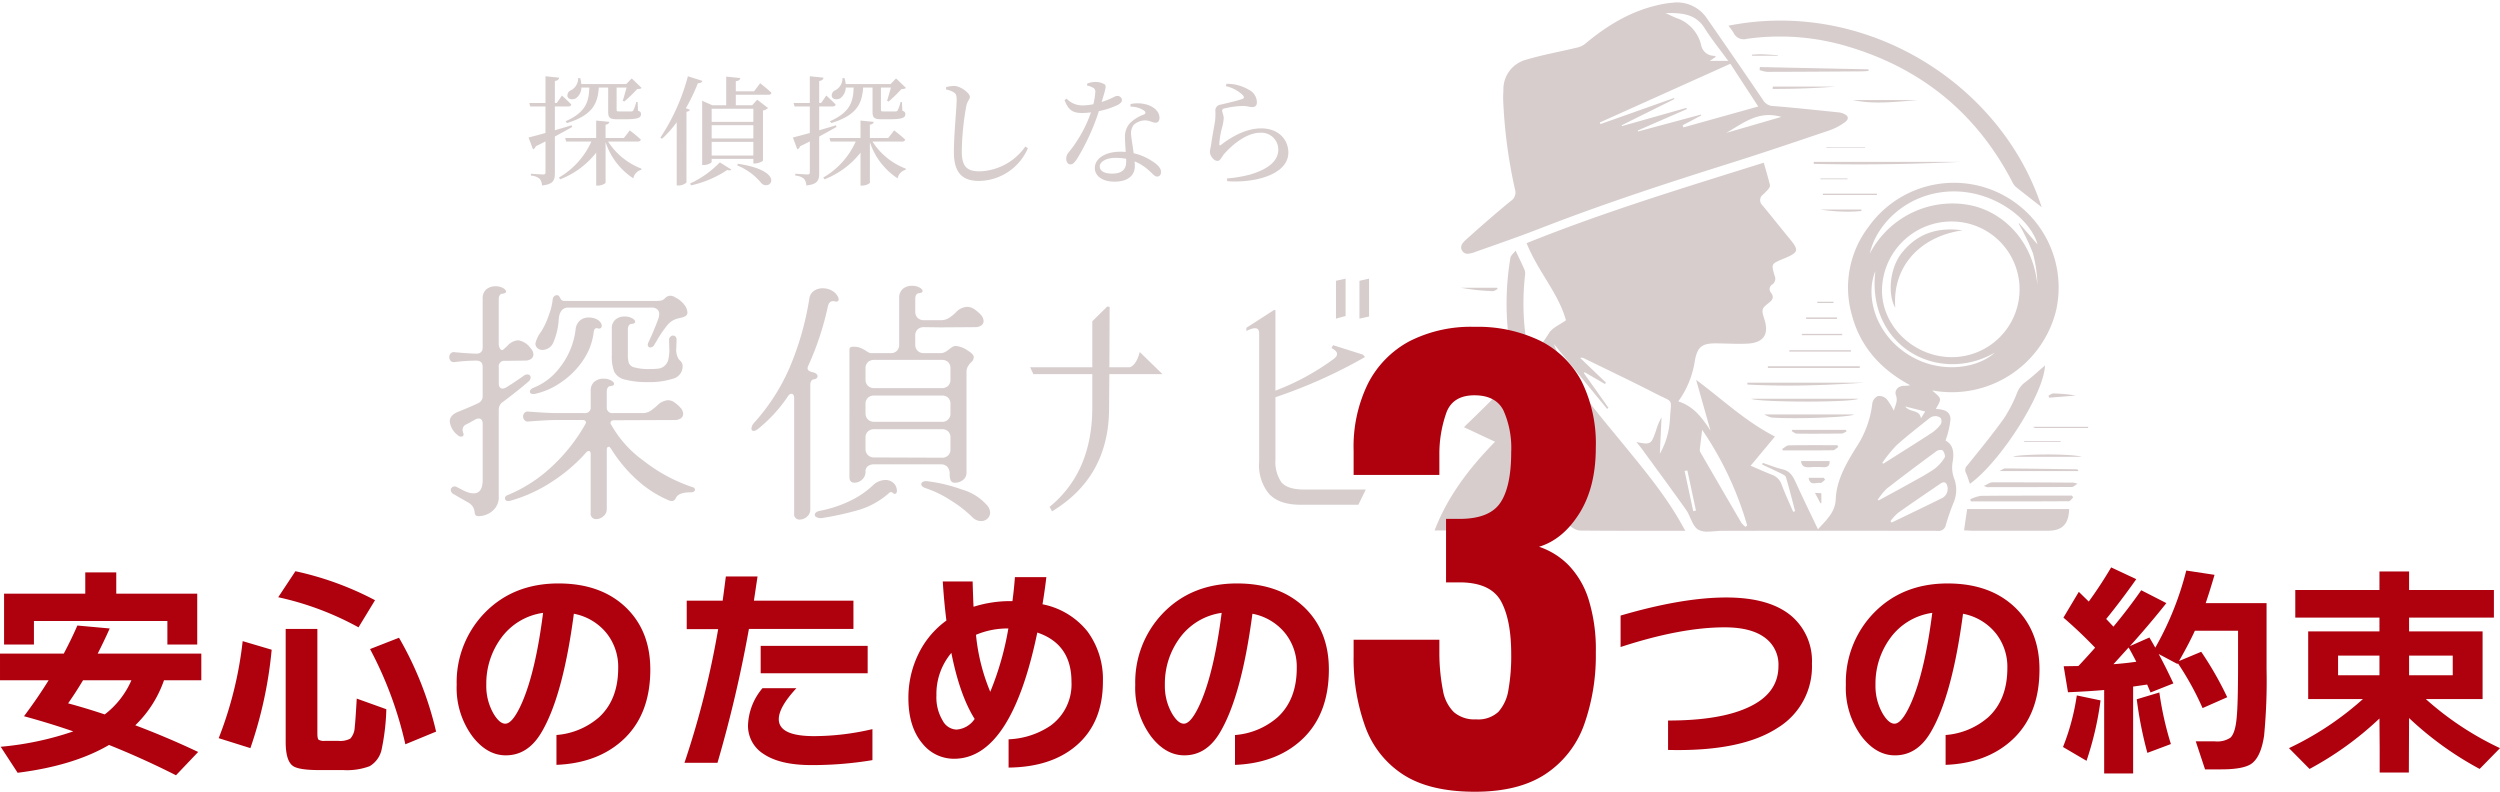
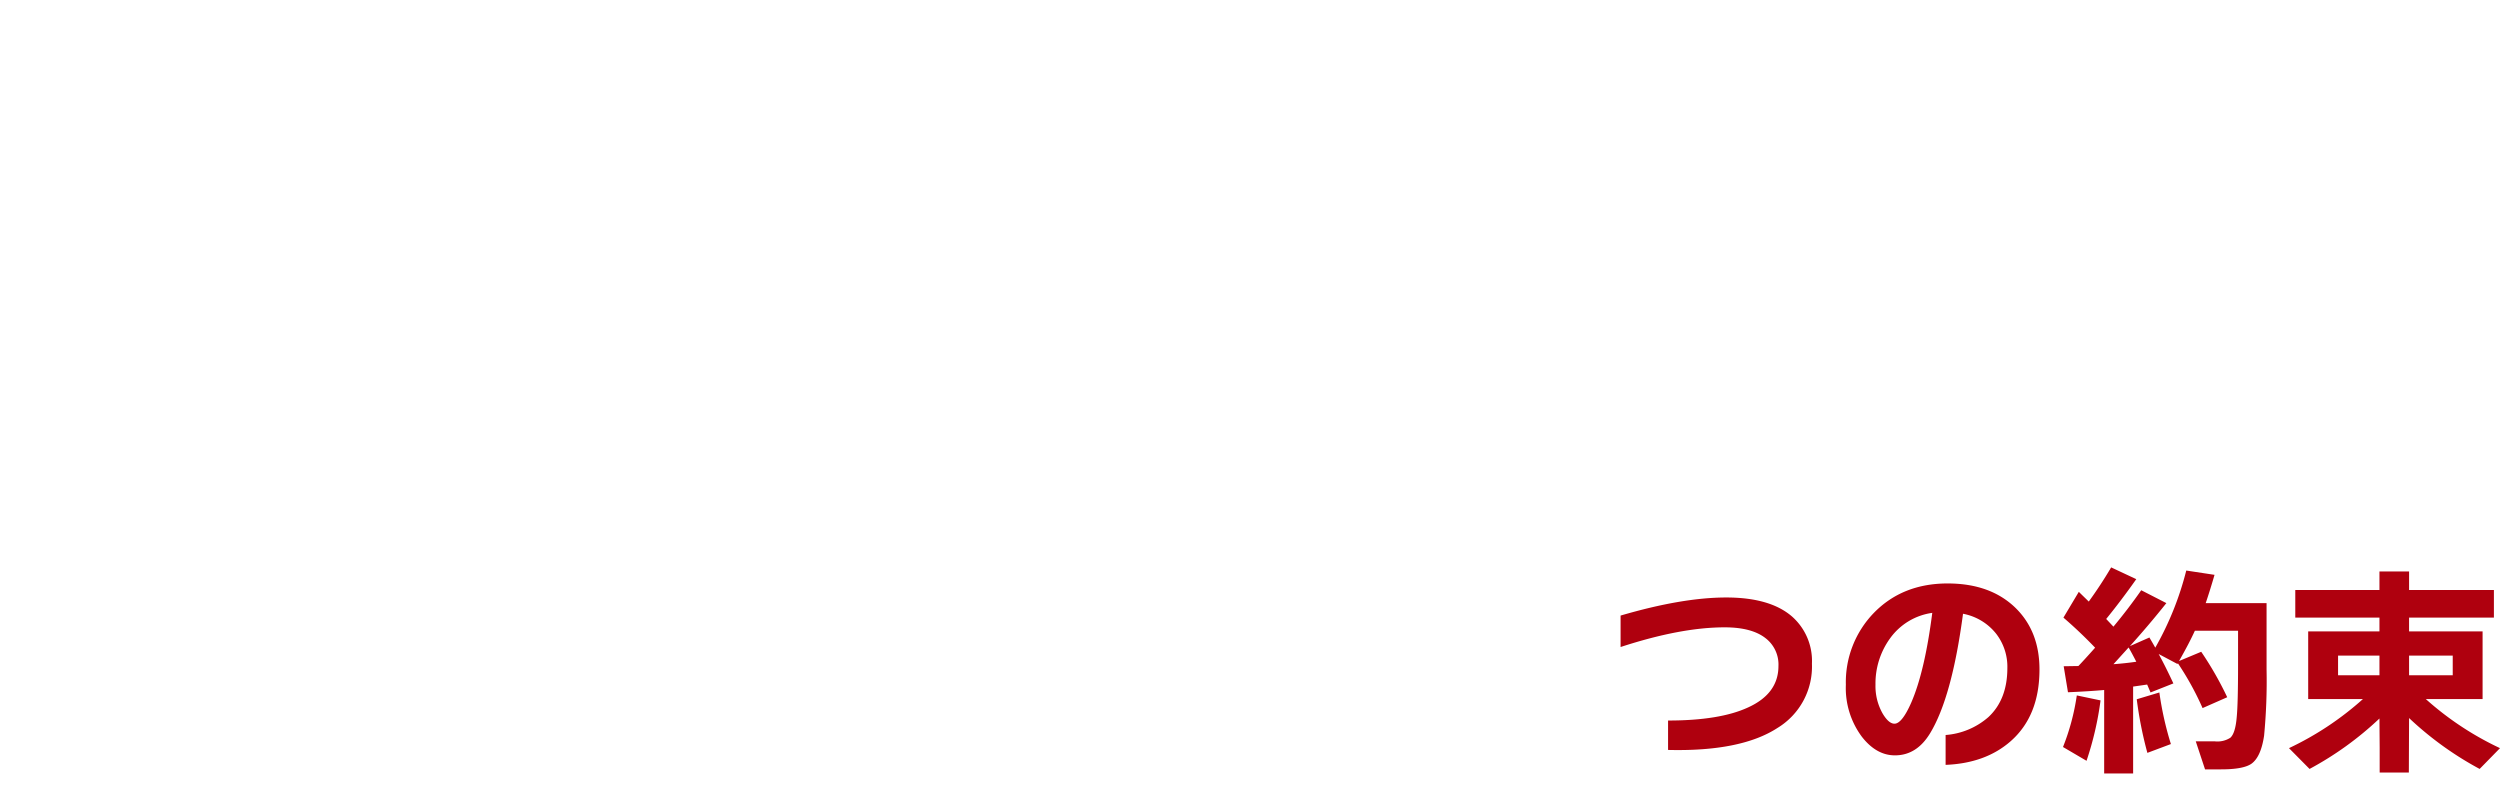
<svg xmlns="http://www.w3.org/2000/svg" width="504.93" height="159.91" viewBox="0 0 504.93 159.91">
  <g id="グループ_37315" data-name="グループ 37315" transform="translate(-49.161 -16091.499)">
-     <path id="合体_47" data-name="合体 47" d="M252.284,106.489c-1.214-.711-1.571-2.738-2.5-4.052-2.885-4.082-5.862-8.1-8.811-12.142-.361-.5-.764-.963-1.2-1.513,2.887.576,3,.513,3.977-2.367a12.45,12.45,0,0,1,1.1-2.637q-.172,3.69-.346,7.379a15.679,15.679,0,0,0,2.033-6.9c.253-4.52.923-3.306-2.993-5.32-4.737-2.439-9.558-4.72-14.344-7.067a1.007,1.007,0,0,0-.778-.072l5.2,4.985-.2.271-4.081-2.361-.212.116,5,7.054-.282.214-10.753-13.1c.329.79.56,1.4.837,1.993.3.64.614,1.276.967,1.888,3.522,6.094,8.157,11.38,12.591,16.811,3.988,4.885,8.011,9.743,11.146,15.234.3.533.6,1.072,1.012,1.8-7.3,0-14.332.026-21.366-.045a3.545,3.545,0,0,1-1.924-.993c-2.038-1.731-4.016-3.533-6.266-5.154l3.019,6.127h-24.1c2.656-6.936,7.014-12.6,12.211-17.916l-6.281-2.939c1.892-1.853,3.727-3.6,5.5-5.4,4.216-4.295,8.5-8.524,11.725-13.667.649-1.034,2.085-1.588,3.376-2.521-1.463-5.409-5.676-9.9-7.943-15.586,15.586-6.275,31.682-11.168,47.9-16.247.45,1.592.89,3.053,1.254,4.532.058.239-.173.6-.36.834a11.561,11.561,0,0,1-1.052,1.075,1.394,1.394,0,0,0-.105,2.172c1.865,2.25,3.673,4.546,5.531,6.8s1.766,2.69-.995,3.862c-.155.065-.313.121-.468.188-2.292.975-2.316.982-1.623,3.348a1.41,1.41,0,0,1-.43,1.763,1.1,1.1,0,0,0-.274,1.712c.59.8.364,1.383-.41,1.986-1.537,1.2-1.56,1.417-.958,3.3,1,3.12-.125,4.809-3.469,4.973-2.1.1-4.211-.046-6.317-.057-2.786-.014-3.707.7-4.226,3.4a18.833,18.833,0,0,1-3.361,8.319c3.177,1.025,4.85,3.386,6.5,5.9-.94-3.327-1.881-6.653-2.9-10.251,5.361,3.985,10.016,8.442,15.922,11.449l-4.917,5.9c1.506.64,2.867,1.254,4.258,1.8a3.223,3.223,0,0,1,2.015,2.024c.689,1.854,1.537,3.651,2.319,5.471l.4-.12c-.609-2.293-1.183-4.6-1.863-6.872-.1-.337-.668-.585-1.066-.783-1.232-.611-2.487-1.18-3.731-1.765.04-.111.082-.222.123-.333,1.335.443,2.647.984,4.012,1.306,1.7.4,2.221,1.69,2.837,3.039,1.358,2.979,2.8,5.921,4.3,9.068,1.688-1.892,3.48-3.409,3.588-6.065.159-3.869,2.072-7.138,4.046-10.345a20.251,20.251,0,0,0,3.345-9.039,2,2,0,0,1,1.1-1.45,2.122,2.122,0,0,1,1.756.559,12.83,12.83,0,0,1,1.494,2.405c.238-1.055.864-1.911.423-3.123-.382-1.05.5-1.919,1.674-1.929a4.966,4.966,0,0,0,1.2-.113c-5.9-3.155-10.057-7.721-11.769-14.154a20.182,20.182,0,0,1,3.385-17.866,21.151,21.151,0,0,1,37.857,16.9,21.7,21.7,0,0,1-25.02,16.171c.6.626,1.431,1.1,1.55,1.711s-.49,1.327-.8,2.038c1.214.071,2.906.248,2.936,2.071a18.082,18.082,0,0,1-1,4.3c1.716.951,1.742,2.641,1.393,4.585a6.291,6.291,0,0,0,.321,3.012,6.545,6.545,0,0,1-.048,4.846,45.514,45.514,0,0,0-1.6,4.588,1.461,1.461,0,0,1-1.687,1.21q-21.743-.037-43.486-.005c-.947,0-2,.164-2.961.164A3.68,3.68,0,0,1,252.284,106.489Zm.3-16.292a1.145,1.145,0,0,0,.122.662q4.116,7.125,8.268,14.229a4.467,4.467,0,0,0,.811.809l.364-.27a67.246,67.246,0,0,0-9.1-19.324C252.895,87.614,252.727,88.9,252.589,90.2ZM301.2,97.162c-2.863,1.959-5.74,3.9-8.568,5.91a10.848,10.848,0,0,0-1.547,1.673l.232.3c3.336-1.613,6.686-3.2,10-4.855a2.1,2.1,0,0,0,1.288-2.349c-.1-.528-.325-.932-.74-.932A1.223,1.223,0,0,0,301.2,97.162Zm-51.692-2.548q.87,4.062,1.738,8.127l.556-.117-1.735-8.1Zm50.947-4.046c-3.4,2.5-6.79,5.022-10.113,7.622a12.607,12.607,0,0,0-1.834,2.266l.22.1c1.948-1.063,3.906-2.109,5.844-3.191,1.792-1,3.623-1.956,5.319-3.1a8.453,8.453,0,0,0,2.139-2.352c.192-.289-.075-1.044-.363-1.407a.653.653,0,0,0-.464-.121A1.419,1.419,0,0,0,300.46,90.567Zm-1.467-6.621c-2.271,1.823-4.587,3.6-6.739,5.551a27.791,27.791,0,0,0-2.835,3.518l.252.123c3.284-2.082,6.584-4.139,9.839-6.262a7.088,7.088,0,0,0,1.753-1.719,1.292,1.292,0,0,0-.025-1.229,1.7,1.7,0,0,0-1.207-.374h-.008A1.782,1.782,0,0,0,298.993,83.947Zm-1.751.045c.3-.484.526-.843.861-1.382l-4.038-1.018C295.044,82.894,296.955,82.132,297.242,83.992ZM294.3,70.879c6.378,4.282,14.286,3.15,17.855-.156-11.51,6.591-25.92-1.405-24.121-16.462C286.034,59.08,287.8,66.519,294.3,70.879Zm-4.925-12.605c.062,7.262,6.562,13.393,14.167,13.361a13.7,13.7,0,1,0-.158-27.4h-.116A14.035,14.035,0,0,0,289.376,58.273ZM307.442,41c5.747,1.233,12.334,6.405,13.325,16.075a27.231,27.231,0,0,0-.9-6.421,45.235,45.235,0,0,0-2.876-5.975c.021-.037.043-.072.065-.109l3.733,4.307c-1.279-4.955-8.685-10.985-17.472-10.709-8.881.281-15.121,6.631-16.4,12.541a18.815,18.815,0,0,1,16.7-10.11A18.232,18.232,0,0,1,307.442,41Zm.151,65.691c-.5,0-.995-.049-1.644-.083.224-1.533.419-2.88.625-4.293h20.6c-.071,3.03-1.389,4.375-4.291,4.381q-2.711,0-5.422,0Q312.531,106.7,307.593,106.694Zm-201.951-2.749a24.81,24.81,0,0,0-4.389-3.4A21.446,21.446,0,0,0,96.2,98.091q-.861-.3-.862-.8a.532.532,0,0,1,.329-.476,1.594,1.594,0,0,1,.888-.124,31.671,31.671,0,0,1,6.977,1.675,10.569,10.569,0,0,1,5.251,3.376,2.367,2.367,0,0,1,.457,1.251,1.644,1.644,0,0,1-.533,1.251,1.823,1.823,0,0,1-1.294.5A2.488,2.488,0,0,1,105.642,103.945Zm-35.7.175a1.1,1.1,0,0,1-.28-.925V79.883a1.1,1.1,0,0,0-.152-.625.467.467,0,0,0-.405-.225.836.836,0,0,0-.66.45,29.431,29.431,0,0,1-6.089,6.653,1.725,1.725,0,0,1-.862.4q-.457,0-.457-.5a1.837,1.837,0,0,1,.457-1.05,41.061,41.061,0,0,0,7.154-11.005,59.339,59.339,0,0,0,4.11-14.357,2.225,2.225,0,0,1,.938-1.4,3.046,3.046,0,0,1,1.751-.5,3.834,3.834,0,0,1,1.752.424A2.971,2.971,0,0,1,78.5,59.425a1.166,1.166,0,0,1,.152.5.459.459,0,0,1-.2.426.692.692,0,0,1-.558.025,1.373,1.373,0,0,0-.407-.049q-.76,0-1.014,1.05a58.921,58.921,0,0,1-4.009,12.1,1.618,1.618,0,0,0-.1.4.6.6,0,0,0,.278.5,1.99,1.99,0,0,0,.736.3,1.6,1.6,0,0,1,.761.325.643.643,0,0,1,.253.476.537.537,0,0,1-.2.424,1.126,1.126,0,0,1-.609.225.678.678,0,0,0-.483.351,1.265,1.265,0,0,0-.177.651v25.261a1.843,1.843,0,0,1-.685,1.476,2.217,2.217,0,0,1-1.446.574A1.143,1.143,0,0,1,69.945,104.119Zm-41.1-.1a1.1,1.1,0,0,1-.278-.926V91.238q0-.651-.407-.651a.837.837,0,0,0-.506.3,33.137,33.137,0,0,1-6.9,5.9,29.805,29.805,0,0,1-8.423,3.851,1.308,1.308,0,0,1-.405.05q-.66,0-.66-.55,0-.45.559-.651a29.376,29.376,0,0,0,9.006-5.853,35.311,35.311,0,0,0,6.621-8.4.891.891,0,0,0,.152-.45.382.382,0,0,0-.177-.325.818.818,0,0,0-.483-.126H21.615q-1.827,0-5.632.3a.86.86,0,0,1-.786-.276,1.082,1.082,0,0,1-.28-.724,1.055,1.055,0,0,1,.28-.75.892.892,0,0,1,.786-.251q4.11.3,5.632.3H27.3a1.113,1.113,0,0,0,1.269-1.25v-3.2a2.325,2.325,0,0,1,.735-1.876,2.761,2.761,0,0,1,1.853-.626,3.02,3.02,0,0,1,1.522.351q.608.35.609.7,0,.4-.812.45a.673.673,0,0,0-.482.351,1.253,1.253,0,0,0-.179.651v3.2a1.113,1.113,0,0,0,1.269,1.25h5.835a3.058,3.058,0,0,0,1.649-.4,10.815,10.815,0,0,0,1.5-1.2,3.4,3.4,0,0,1,2.081-1,2.252,2.252,0,0,1,1.243.375,7.269,7.269,0,0,1,1.294,1.125,1.955,1.955,0,0,1,.558,1.25,1.085,1.085,0,0,1-.457.9,2.134,2.134,0,0,1-1.319.351l-12.229.05a.669.669,0,0,0-.584.25.524.524,0,0,0,.026.6,22.646,22.646,0,0,0,6.57,7.329,32.926,32.926,0,0,0,9.869,5.327.64.64,0,0,1,.381.2.471.471,0,0,1,.127.3.46.46,0,0,1-.228.4,1.264,1.264,0,0,1-.685.15q-2.335,0-2.892,1.05-.305.7-.863.7a1.471,1.471,0,0,1-.659-.15,22.564,22.564,0,0,1-6.469-4.2,28.859,28.859,0,0,1-5.15-6.2q-.253-.4-.457-.4-.407,0-.407.651v11.906a1.838,1.838,0,0,1-.685,1.475,2.219,2.219,0,0,1-1.446.576A1.149,1.149,0,0,1,28.845,104.02Zm45.311-.075a.558.558,0,0,1-.329-.45q0-.651,1.218-.851a25.2,25.2,0,0,0,5.811-1.926A18.344,18.344,0,0,0,85.5,97.592a3.731,3.731,0,0,1,2.588-1.151,2.346,2.346,0,0,1,1.5.5,2.109,2.109,0,0,1,.787,1.3l.05.3q0,.7-.457.7a.705.705,0,0,1-.457-.251.351.351,0,0,0-.253-.1.739.739,0,0,0-.508.25,1.778,1.778,0,0,1-.354.3,15.925,15.925,0,0,1-5.607,3.027,59.415,59.415,0,0,1-7.282,1.626,1.832,1.832,0,0,1-.508.049A1.6,1.6,0,0,1,74.156,103.945ZM5.328,103.57a1.2,1.2,0,0,1-.2-.626,2.613,2.613,0,0,0-.329-1.05,2.973,2.973,0,0,0-1.142-1l-1.319-.75-1.37-.8a1.03,1.03,0,0,1-.66-.9.665.665,0,0,1,.228-.475.735.735,0,0,1,.533-.225.825.825,0,0,1,.508.15c.2.1.524.266.963.5a8.618,8.618,0,0,0,1.244.551,3.5,3.5,0,0,0,1.142.2q1.827,0,1.827-2.75V85.136q0-1.1-.812-1.1a1.432,1.432,0,0,0-.71.2q-.762.45-1.726.949a1.224,1.224,0,0,0-.812,1.1,2.017,2.017,0,0,0,.152.7.542.542,0,0,1,.051.251q0,.45-.508.45a.835.835,0,0,1-.609-.251A4.069,4.069,0,0,1,.1,84.636q0-1.3,1.777-2,2.385-.95,3.958-1.7a1.512,1.512,0,0,0,.913-1.452v-5.9q0-1.25-1.32-1.25a35.946,35.946,0,0,0-4.363.3A.892.892,0,0,1,.28,72.38a1.147,1.147,0,0,1,0-1.5.9.9,0,0,1,.786-.25q2.487.25,4.363.3,1.32,0,1.32-1.251V59.825a2.326,2.326,0,0,1,.735-1.876,2.761,2.761,0,0,1,1.853-.626,3.02,3.02,0,0,1,1.522.351q.608.35.609.7,0,.4-.812.45a.677.677,0,0,0-.482.351,1.253,1.253,0,0,0-.179.651v8.953a1.974,1.974,0,0,0,.3,1.2c.2.267.423.3.66.1l.812-.75a3.161,3.161,0,0,1,2.131-1.1,3.8,3.8,0,0,1,2.536,1.6A1.963,1.963,0,0,1,17,71.079a1.085,1.085,0,0,1-.457.9,2.138,2.138,0,0,1-1.32.351l-3.958.049A1.114,1.114,0,0,0,10,73.63v3.251q0,1.1.812,1.1a1.405,1.405,0,0,0,.71-.25q1.015-.6,3.552-2.352a1.089,1.089,0,0,1,.711-.25.661.661,0,0,1,.482.175.58.58,0,0,1,.177.426,1.137,1.137,0,0,1-.457.85q-2.08,1.8-5.227,4.153a1.841,1.841,0,0,0-.761,1.5V99.843a3.505,3.505,0,0,1-.685,2.226,4.145,4.145,0,0,1-1.6,1.276,4.222,4.222,0,0,1-1.674.4A.985.985,0,0,1,5.328,103.57Zm115.93-1.7q8.618-7.062,8.618-20.07V75.059h-11.9l-.646-1.381h12.55V64.385l3.017-2.973.484.053-.054,12.213h4.147q1.293-.479,1.993-3.08l4.578,4.461H133.323l-.054,6.85q0,13.911-11.526,20.867Zm50.726-.424q-4.525,0-6.518-2.337a9.1,9.1,0,0,1-1.885-6.371V66.722q-.054-1.645-2.585-.372v-.637l5.6-3.61.268.053V78.4a49.145,49.145,0,0,0,11.8-6.425q1.509-1.168-.484-2.177l.324-.584,6.032,1.911.43.479a101.437,101.437,0,0,1-18.1,8.124v12.69a7.238,7.238,0,0,0,1.186,4.46q1.131,1.381,4.147,1.487h12.926l-1.508,3.08Zm103.855-2.4,1.287.072V101.1l-.174.064C276.606,100.507,276.26,99.848,275.839,99.047Zm31.486,1.728c-.043-.142-.084-.285-.127-.427a7.458,7.458,0,0,1,2.134-.7c4.453-.048,8.908-.045,13.361-.044h5.052l.253.364c-.3.267-.591.768-.89.769q-6.661.045-13.323.035Zm2.64-3.146c.76-.333,1.215-.705,1.67-.705,5.467-.015,10.935.023,16.4.056a4.926,4.926,0,0,1,.823.231c-.527.321-.812.641-1.1.644-5.719.035-11.437.037-17.156.04A3.817,3.817,0,0,1,309.965,97.63Zm-3.641-2.621a1.27,1.27,0,0,1,.3-1.535c2.506-3.115,5.052-6.209,7.374-9.454a28.015,28.015,0,0,0,2.718-5.32,4.892,4.892,0,0,1,1.666-2.064c1.391-1.059,2.671-2.258,3.911-3.325-.154,5.543-8.871,19.387-15.166,23.908C306.863,96.477,306.651,95.717,306.324,95.009Zm-31.765,1H277.6c.1.131.2.263.3.394-.332.226-.7.683-.987.634a2.608,2.608,0,0,0-.749.029,4.348,4.348,0,0,1-.542.046C275.127,97.113,274.691,96.925,274.559,96.009Zm-173.282.532a3.274,3.274,0,0,1-.2-1.3,2.1,2.1,0,0,0-.457-1.426,1.658,1.658,0,0,0-1.32-.525H85.852a2.034,2.034,0,0,0-1.319.375,1.316,1.316,0,0,0-.457,1.076,2.1,2.1,0,0,1-.685,1.625,2.234,2.234,0,0,1-1.547.626q-1.015,0-1.016-1.151V70.079c0-.367.255-.551.761-.551a3.811,3.811,0,0,1,1.5.251,7.8,7.8,0,0,1,1.193.649,2,2,0,0,0,.862.4H89.1a1.739,1.739,0,0,0,1.319-.476,1.763,1.763,0,0,0,.457-1.276V59.725a2.329,2.329,0,0,1,.736-1.877,2.766,2.766,0,0,1,1.852-.625,3.016,3.016,0,0,1,1.522.351c.407.233.609.467.609.7q0,.4-.811.45a.678.678,0,0,0-.483.351,1.261,1.261,0,0,0-.177.651v2.7A1.713,1.713,0,0,0,94.6,63.7a1.766,1.766,0,0,0,1.294.475h3.3a3.162,3.162,0,0,0,1.7-.426,8.5,8.5,0,0,0,1.446-1.175,3.276,3.276,0,0,1,2.283-1.1,2.534,2.534,0,0,1,1.32.4,7.982,7.982,0,0,1,1.42,1.2,1.963,1.963,0,0,1,.559,1.251,1.085,1.085,0,0,1-.457.9,2.138,2.138,0,0,1-1.32.351l-6.951.049-3.3-.049a1.822,1.822,0,0,0-1.294.45,1.692,1.692,0,0,0-.482,1.3v1.75a1.711,1.711,0,0,0,.482,1.276,1.761,1.761,0,0,0,1.294.476h3.35a1.894,1.894,0,0,0,.887-.225,4.37,4.37,0,0,0,.787-.525,6.367,6.367,0,0,1,.659-.476,1.318,1.318,0,0,1,.711-.225,4.73,4.73,0,0,1,2.283.825q1.37.827,1.37,1.426a1.425,1.425,0,0,1-.609,1.1,4.5,4.5,0,0,0-.635.876,2.383,2.383,0,0,0-.228,1.125V94.94a1.794,1.794,0,0,1-.71,1.5,2.508,2.508,0,0,1-1.573.551A.894.894,0,0,1,101.277,96.541Zm-16.719-9.9a1.692,1.692,0,0,0-.482,1.3v2.2a1.711,1.711,0,0,0,.482,1.276,1.761,1.761,0,0,0,1.294.476l13.6.049a1.616,1.616,0,0,0,1.777-1.75V87.937a1.744,1.744,0,0,0-.457-1.3,1.8,1.8,0,0,0-1.32-.45h-13.6A1.822,1.822,0,0,0,84.558,86.637Zm0-6.8a1.694,1.694,0,0,0-.482,1.3v1.8a1.711,1.711,0,0,0,.482,1.276,1.766,1.766,0,0,0,1.294.476h13.6a1.617,1.617,0,0,0,1.777-1.752v-1.8a1.746,1.746,0,0,0-.457-1.3,1.8,1.8,0,0,0-1.32-.45h-13.6A1.822,1.822,0,0,0,84.558,79.834Zm0-7.2a1.694,1.694,0,0,0-.482,1.3v2.2a1.709,1.709,0,0,0,.482,1.276,1.761,1.761,0,0,0,1.294.476h13.6a1.743,1.743,0,0,0,1.32-.476,1.761,1.761,0,0,0,.457-1.276v-2.2a1.746,1.746,0,0,0-.457-1.3,1.8,1.8,0,0,0-1.32-.45h-13.6A1.822,1.822,0,0,0,84.558,72.631Zm228.534,22c.5-.239.832-.531,1.158-.529,4.829.034,9.658.108,14.486.177.1,0,.2.087.291.352Zm-40.068-2.019h5.77c.042,1-.447,1.3-1.37,1.235a17.624,17.624,0,0,0-2.386,0c-.188.011-.375.022-.554.022C273.746,93.871,273.133,93.689,273.025,92.615Zm42.812-.853c.623-.531,11.758-.719,13.879,0Zm-46.449-1.3-.2-.267c.454-.261.905-.739,1.364-.749,3.268-.065,6.54-.035,9.811-.035.062.121.125.241.185.363-.361.229-.721.653-1.088.659-1.822.029-3.646.034-5.47.034C272.46,90.469,270.924,90.465,269.388,90.465ZM318.1,88.75l0-.161h7.36v.161Zm-45.938-1.673c-.342,0-.679-.327-1.02-.5l.119-.252h10.831c.047.1.093.2.14.295-.324.151-.646.431-.971.437q-2.81.039-5.621.041Q273.9,87.1,272.161,87.078Zm54.585-1.13q-3.172,0-6.342,0a.552.552,0,0,1-.47-.243h11.1l-.058.246Zm-59.733-2.132a6.128,6.128,0,0,1-1.414-.6h18.128c-.566.437-6.985.745-11.982.745C269.816,83.964,268.1,83.918,267.013,83.816Zm-4.035-3.78h21.65c-.668.393-5.52.572-10.463.572C268.858,80.607,263.446,80.4,262.978,80.036ZM323,79.411c.333-.156.671-.453,1-.445a30.156,30.156,0,0,1,4.52.426l-5.361.43C323.1,79.685,323.05,79.548,323,79.411ZM16.287,78.583a.657.657,0,0,1,.2-.426A1.155,1.155,0,0,1,17,77.832a12.55,12.55,0,0,0,5.48-4.3,15.233,15.233,0,0,0,3.044-7.554,2.776,2.776,0,0,1,.913-1.776,2.653,2.653,0,0,1,1.724-.574,3.783,3.783,0,0,1,1.4.25,2.136,2.136,0,0,1,.989.75,1.054,1.054,0,0,1,.253.7.5.5,0,0,1-.228.45.586.586,0,0,1-.533.05.561.561,0,0,0-.253-.05c-.339,0-.541.251-.609.75a12.666,12.666,0,0,1-2.157,5.753A16.508,16.508,0,0,1,22.6,76.707a14.744,14.744,0,0,1-5.2,2.326,1.309,1.309,0,0,1-.405.05Q16.287,79.083,16.287,78.583Zm245.9-1.416c0-.127,0-.254,0-.382h23.67c-5.163.36-10.329.593-15.492.593C267.64,77.378,264.916,77.313,262.188,77.167ZM35.569,76.182a3.177,3.177,0,0,1-2.258-1.626,8.664,8.664,0,0,1-.482-3.275V65.927a2.324,2.324,0,0,1,.736-1.876,2.761,2.761,0,0,1,1.852-.625,3,3,0,0,1,1.522.351q.608.35.609.7,0,.4-.812.45a.672.672,0,0,0-.482.351,1.243,1.243,0,0,0-.177.649v5.1a5.7,5.7,0,0,0,.2,1.8,1.56,1.56,0,0,0,1.016.851,11.152,11.152,0,0,0,3.5.349,10.019,10.019,0,0,0,1.572-.1,2.234,2.234,0,0,0,1.218-.625,2.466,2.466,0,0,0,.609-.975,7.839,7.839,0,0,0,.255-2.4l-.051-1.8a.813.813,0,0,1,.253-.6.781.781,0,0,1,.559-.251.653.653,0,0,1,.506.225.979.979,0,0,1,.2.675l-.051,1.551a3.739,3.739,0,0,0,.407,2.2,3.978,3.978,0,0,0,.381.426,1.833,1.833,0,0,1,.354.475,1.207,1.207,0,0,1,.127.551,2.544,2.544,0,0,1-1.928,2.6,15.622,15.622,0,0,1-5.126.7A17.69,17.69,0,0,1,35.569,76.182Zm230.757-2.372c0-.11,0-.222,0-.334h18.566l-.006.334Zm-57.556-.483c0-.038,0-.076,0-.116l4.378-.282c.014.132.029.266.044.4Zm5.016-7.364a56.021,56.021,0,0,1,.541-14.4c.066-.445.581-.823,1.042-1.437.743,1.573,1.317,2.724,1.824,3.9a2.272,2.272,0,0,1,.086,1.091,50.429,50.429,0,0,0,.188,12.792,2.255,2.255,0,0,1-.533,1.486c-.6.782-1.342,1.462-2.238,2.409C214.361,69.7,213.99,67.841,213.786,65.962Zm56.875,4.552c0-.094,0-.188.006-.282h12.428c0,.094,0,.188.007.282ZM17.809,69.8a1.211,1.211,0,0,1-.405-.925,6.261,6.261,0,0,1,1.167-2.4A16.366,16.366,0,0,0,20.169,63a12.421,12.421,0,0,0,.736-3.125.94.94,0,0,1,.28-.525.734.734,0,0,1,.533-.225.545.545,0,0,1,.506.25,3.728,3.728,0,0,1,.228.4,1,1,0,0,0,.3.375,1.043,1.043,0,0,0,.584.126H41.658a6.287,6.287,0,0,0,1.167-.075,1.632,1.632,0,0,0,.761-.475,1.512,1.512,0,0,1,1.066-.5,1.947,1.947,0,0,1,1.016.351,5.2,5.2,0,0,1,1.827,1.5,2.7,2.7,0,0,1,.609,1.5.812.812,0,0,1-.407.775,3.123,3.123,0,0,1-.887.325c-.322.067-.533.117-.635.15a3.9,3.9,0,0,0-2.207,1.452,22.022,22.022,0,0,0-2,2.951l-.609,1a.9.9,0,0,1-.761.45.489.489,0,0,1-.356-.15.537.537,0,0,1-.152-.4,1.615,1.615,0,0,1,.1-.4Q40.745,67.577,41.4,66t.913-2.375a4.313,4.313,0,0,0,.1-.651,1.25,1.25,0,0,0-.405-1,1.733,1.733,0,0,0-1.168-.351H24.05q-1.673,0-1.928,2.2a13.955,13.955,0,0,1-1.09,4.828,2.424,2.424,0,0,1-2.207,1.525A1.442,1.442,0,0,1,17.809,69.8ZM273.2,67.2c0-.091,0-.183,0-.274h8.135l.007.274Zm-64.879-.243c.006-.091.012-.183.018-.274l3.162-.169c-.021.217-.043.435-.065.652Zm65.717-3.048v-.292h6.246v.292Zm-90.2-7.7,1.939-.424V63.43l-1.939.424Zm-4.74,0,1.939-.424v7.54l-1.939.531Zm114.332-5.69c3.071-3.817,7.1-5.2,12.226-4.5-8.384,1.181-14.235,7.134-13.6,15.62C290.557,59.148,290.793,53.791,293.426,50.518ZM276.318,60.7c-.007-.085-.012-.169-.019-.252h3.266l.007.252Zm-65.564-2.4a41.883,41.883,0,0,1-6.411-.682h7.269l.154.252c-.329.147-.667.43-.989.43Zm-6.163-8.142c-.671-1.04.367-1.895,1.071-2.525,2.862-2.567,5.761-5.1,8.736-7.537a2.028,2.028,0,0,0,.862-2.3,101.247,101.247,0,0,1-2.4-18.259c-.012-.622.026-1.246.05-1.868a6.17,6.17,0,0,1,4.666-6.131c3.332-.988,6.778-1.6,10.164-2.415a4.13,4.13,0,0,0,1.645-.746c4.72-3.967,9.9-7.033,16.1-8.132.659-.116,1.331-.164,2-.243A7.284,7.284,0,0,1,254,3.19q5.714,8.212,11.336,16.488a2.44,2.44,0,0,0,2.084,1.24c4.441.351,8.869.842,13.3,1.289a3.042,3.042,0,0,1,.732.19c1.2.447,1.37,1.134.339,1.853a12.25,12.25,0,0,1-2.995,1.57c-6.646,2.246-13.291,4.5-19.983,6.61-12.873,4.053-25.7,8.233-38.276,13.125-4.344,1.689-8.75,3.224-13.15,4.767a5.451,5.451,0,0,1-1.684.432A1.239,1.239,0,0,1,204.59,50.156Zm53.343-23.822,11.115-3.226a8.912,8.912,0,0,0-2.5-.37C263.182,22.738,260.64,24.8,257.933,26.334Zm-7.973-4.8-9.9,4.314c.021.065.04.131.061.2l12.694-3.412c.018.061.037.123.055.183q-1.883.992-3.767,1.982l.17.426L264.38,21.01l-5.628-8.634-26.37,11.861c.044.109.089.217.131.326L247.365,19.3c.026.068.054.138.082.207L236.791,24.8l.066.168,13.02-3.679C249.906,21.373,249.932,21.454,249.959,21.536ZM245.668,2.144c.959.438,1.573.772,2.225,1.007a7.617,7.617,0,0,1,4.948,5.42,2.651,2.651,0,0,0,2.632,2.2,1.533,1.533,0,0,1,.361.184l-1.237.836h3.721C256.6,9.434,254.938,7.4,253.559,5.2c-1.651-2.641-4.081-3.065-7.031-3.065Q246.1,2.134,245.668,2.144Zm31.266,39.677h8.277c0,.1,0,.2.005.3q-1.43.133-2.862.131A35.459,35.459,0,0,1,276.934,41.821ZM316.4,37.239a3.1,3.1,0,0,1-.711-1Q304.933,15.516,282.314,8.845a47.782,47.782,0,0,0-20.25-1.5A2.257,2.257,0,0,1,259.4,6.134a14.841,14.841,0,0,0-1.034-1.442c27.795-5.525,55.133,11.743,63.26,36.646C320.052,40.107,318.211,38.691,316.4,37.239Zm-38.977,1.643c0-.089.01-.177.015-.266h10.911c0,.089,0,.177,0,.266Zm-194.357-1.9V30.333a17.127,17.127,0,0,1-7.28,5.383l-.242-.359A15.93,15.93,0,0,0,82.1,28.085H77l-.2-.718h6.262V23.85l2.669.263c-.048.263-.242.479-.776.574v2.679h3.713l1.189-1.532S91.27,26.913,92.1,27.7a.582.582,0,0,1-.631.383H85.47a13.767,13.767,0,0,0,6.746,5.479l-.048.239a2.186,2.186,0,0,0-1.6,1.723,13.846,13.846,0,0,1-5.606-7.32v8.158c0,.214-.8.622-1.529.622Zm-53.388,0V30.333a17.11,17.11,0,0,1-7.28,5.383l-.242-.359a15.925,15.925,0,0,0,6.552-7.273h-5.1l-.194-.718h6.26V23.85l2.669.263c-.048.263-.242.479-.776.574v2.679h3.713l1.19-1.532s1.407,1.078,2.232,1.866a.582.582,0,0,1-.631.383H32.083a13.761,13.761,0,0,0,6.746,5.479l-.048.239a2.187,2.187,0,0,0-1.6,1.723,13.846,13.846,0,0,1-5.606-7.32v8.158c0,.214-.8.622-1.529.622Zm41.983-1.364a2.947,2.947,0,0,0-1.771-.647v-.382s2.038.143,2.451.143c.387,0,.484-.12.484-.454V28.06c-.606.311-1.261.647-1.965.981a.964.964,0,0,1-.558.622l-.9-2.391c.7-.168,1.917-.5,3.421-.91V21H69.745l-.194-.694h3.275V14.9l2.768.288c-.073.359-.316.6-.875.67v4.449h.389L76.152,18.8s1.189,1.052,1.893,1.817c-.073.263-.292.383-.631.383H74.72v4.809c1.068-.311,2.233-.647,3.374-1.005l.122.336q-1.384.79-3.5,1.937v7.345c0,1.483-.291,2.3-2.6,2.536A2.269,2.269,0,0,0,71.663,35.621ZM45.939,36.96V24.184a22.388,22.388,0,0,1-2.961,3.351l-.339-.24A41.307,41.307,0,0,0,48.2,14.9l2.936.933c-.1.288-.412.479-.923.479a37.475,37.475,0,0,1-2.426,5.048l.825.311c-.073.216-.291.336-.7.407V36.363a2.393,2.393,0,0,1-1.6.6Zm-27.665-1.34a2.943,2.943,0,0,0-1.771-.647v-.382s2.038.143,2.451.143c.389,0,.486-.12.486-.454V28.06c-.606.311-1.262.647-1.966.981a.961.961,0,0,1-.558.622l-.9-2.391c.7-.168,1.918-.5,3.422-.91V21H16.358l-.194-.694H19.44V14.9l2.766.288c-.072.359-.316.6-.873.67v4.449h.387L22.763,18.8s1.19,1.052,1.893,1.817c-.072.263-.291.383-.631.383H21.333v4.809c1.067-.311,2.232-.647,3.372-1.005l.122.336q-1.382.79-3.494,1.937v7.345c0,1.483-.292,2.3-2.6,2.536A2.25,2.25,0,0,0,18.274,35.621Zm30.358.956a20.078,20.078,0,0,0,6.02-4.282l2.329,1.46c-.122.168-.412.216-.825.072a21.711,21.711,0,0,1-7.305,3.109Zm14.392-.1a12.2,12.2,0,0,0-4.854-3.565l.122-.334c8.192,1.23,7.269,4.336,5.7,4.336A1.367,1.367,0,0,1,63.024,36.481Zm67.365-3.038c0-1.842,1.941-3.3,5.242-3.3.34,0,.679.025.995.048-.048-.981-.145-1.962-.145-2.823a4.062,4.062,0,0,1,1.117-3.11,8.239,8.239,0,0,1,2.766-1.651c.387-.239.291-.527-.073-.79a4.714,4.714,0,0,0-2.693-.765v-.527a6.756,6.756,0,0,1,3.494.168c1.5.527,2.354,1.507,2.354,2.584,0,.6-.242,1.005-.8,1.005-.679,0-1.164-.5-2.281-.456a3.548,3.548,0,0,0-2.135.91,2.9,2.9,0,0,0-.486,2.2c.048.694.315,2.105.486,3.517a11.115,11.115,0,0,1,3.591,1.507c1.262.765,1.941,1.531,1.941,2.273,0,.6-.34.933-.776.933-.509,0-.85-.5-1.481-1.053a9.748,9.748,0,0,0-3.082-2.01c.024.336.048.647.048.933,0,2.009-1.529,3.158-4.1,3.158S130.388,34.951,130.388,33.443Zm.995-.334c0,.836.753,1.458,2.5,1.458,2.184,0,2.838-1.029,2.838-2.439v-.551a11.8,11.8,0,0,0-2.11-.191C132.452,31.386,131.383,32.295,131.383,33.109Zm25.748,2.99-.073-.551a25.143,25.143,0,0,0,4.684-.789c4.416-1.292,5.7-3.23,5.7-5.024a3.417,3.417,0,0,0-3.641-3.421c-2.718,0-5.606,2.345-7.352,4.355-.437.55-.728,1.34-1.287,1.34a1.371,1.371,0,0,1-.995-.574,1.951,1.951,0,0,1-.534-1.22c0-.431.17-.958.267-1.651.17-1.34.607-3.494.776-4.666a12.02,12.02,0,0,0,.05-2.034,1.182,1.182,0,0,1,1.043-1.22c1.189-.286,3.542-.813,4.464-1.172.34-.145.364-.359.048-.742a7.04,7.04,0,0,0-3.421-1.819l.12-.477a8.584,8.584,0,0,1,4.514,1.2,2.876,2.876,0,0,1,1.626,2.513c0,.622-.291.981-.9.981-.679,0-.97-.216-2.038-.216a17.918,17.918,0,0,0-3.567.479c-.412.071-.509.239-.509.477,0,.288.292.933.316,1.46a8.968,8.968,0,0,1-.364,2.034,17.065,17.065,0,0,0-.534,3.277c.025.263.145.288.34.143,2.426-1.913,5.339-3.349,8.1-3.349,3.689,0,5.509,2.417,5.509,4.881,0,4-5.487,5.846-10.767,5.846C158.184,36.155,157.654,36.137,157.132,36.1Zm-55.208-5.862c0-3.636.558-9.019.558-10.526,0-.956-.145-1.267-.558-1.531a4.428,4.428,0,0,0-1.578-.6V17.1a6.411,6.411,0,0,1,1.674-.24c1.286.048,3.13,1.435,3.13,2.2,0,.55-.509.765-.728,1.914a53.318,53.318,0,0,0-.9,9.067c0,2.943.875,4.067,3.616,4.067a11.716,11.716,0,0,0,9.222-5.024l.509.359a10.92,10.92,0,0,1-9.851,6.6C103.695,36.052,101.924,34.449,101.924,30.237Zm175.028,5.473c0-.056,0-.112,0-.166h5.442c.008.055.018.11.026.166ZM51.084,32.821V19.854l2.062.91h2.791v-5.79l2.84.286c-.048.336-.292.574-.9.647V17.94h3.689l1.237-1.626s1.456,1.124,2.28,1.937c-.048.263-.267.383-.606.383h-6.6v2.13h3.3L62.2,19.639l2.185,1.675a1.817,1.817,0,0,1-1.02.5v10.1c-.024.191-.97.6-1.626.6h-.316v-.933H53v.6c0,.214-.753.645-1.6.645ZM53,30.907h8.42v-2.75H53Zm0-3.445h8.42V24.783H53Zm0-3.349h8.42V21.457H53Zm71.613,7.464a1.9,1.9,0,0,1,.461-1.267,26.617,26.617,0,0,0,4.537-8.11,16.512,16.512,0,0,1-1.845.12c-1.892,0-2.741-.647-3.494-2.608l.412-.286a4.394,4.394,0,0,0,3.277,1.363,12.377,12.377,0,0,0,2.135-.239,14.02,14.02,0,0,0,.387-2.441.835.835,0,0,0-.533-.933,4.961,4.961,0,0,0-1.117-.407v-.383a4.783,4.783,0,0,1,1.6-.334,3.746,3.746,0,0,1,1.893.454c.437.288.292.813-.558,3.589,2.184-.694,2.693-1.221,3.107-1.221a.91.91,0,0,1,.995.838c0,.454-.486.765-.8.958a15.609,15.609,0,0,1-3.858,1.267,44.946,44.946,0,0,1-4.442,9.689c-.436.622-.776,1.076-1.286,1.076C124.9,32.7,124.614,32.128,124.614,31.577ZM275.592,32.6l0-.413h29.721q-10.3.514-20.6.516Q280.151,32.7,275.592,32.6Zm2.554-3.295c0-.037,0-.072-.007-.109h7.816V29.3ZM76.88,23.993c4.222-1.866,4.708-4.091,4.8-6.818h-1.6a2.731,2.731,0,0,1-1.117,2.177c-.558.311-1.407.286-1.674-.286a1.125,1.125,0,0,1,.7-1.34,2.723,2.723,0,0,0,1.431-2.441h.414a6.244,6.244,0,0,1,.242,1.2h9.051l1.117-1.149,1.99,1.914c-.17.191-.437.216-.9.239A28.711,28.711,0,0,1,88.747,20l-.316-.145c.217-.67.533-1.817.776-2.679H87.193v4.5c0,.263.048.336.559.336h2.4a.491.491,0,0,0,.387-.168,7.751,7.751,0,0,0,.607-1.723h.291l.073,1.746c.484.145.606.359.606.694,0,.718-.606,1.029-3.227,1.029h-1.6c-1.528,0-1.795-.383-1.795-1.531V17.175H83.6c-.244,3.086-1.068,5.526-6.431,7.177Zm-53.387,0c4.222-1.866,4.708-4.091,4.8-6.818h-1.6a2.731,2.731,0,0,1-1.115,2.177c-.559.311-1.407.286-1.674-.286a1.125,1.125,0,0,1,.7-1.34,2.724,2.724,0,0,0,1.432-2.441h.412a6.039,6.039,0,0,1,.242,1.2h9.053l1.115-1.149,1.99,1.914c-.17.191-.436.216-.9.239A28.355,28.355,0,0,1,35.359,20l-.316-.145c.219-.67.534-1.817.776-2.679H33.806v4.5c0,.263.048.336.558.336h2.4a.494.494,0,0,0,.389-.168,7.842,7.842,0,0,0,.606-1.723h.292l.072,1.746c.486.145.607.359.607.694,0,.718-.607,1.029-3.228,1.029H33.9c-1.529,0-1.8-.383-1.8-1.531V17.175H30.214c-.242,3.086-1.067,5.526-6.431,7.177Zm259.991-4.278h13.106c-2.638.2-5.279.488-7.9.488A25.216,25.216,0,0,1,283.483,19.715Zm-16.157-2.723h12.605c-4.218.348-8.434.467-12.649.467C267.3,17.3,267.312,17.148,267.326,16.992Zm-1.173-2.978a6.437,6.437,0,0,1-1.51-.37c.026-.2.051-.4.076-.6l21.936.46c0,.1.006.2.01.307-.4.034-.8.1-1.194.1-6.437.044-12.876.09-19.314.1Zm-3.017-3.259-.029-.217c.56-.029,1.12-.08,1.679-.08.585,0,1.171.045,1.756.076.606.033,1.211.074,1.816.111,0,.037,0,.074,0,.111Z" transform="translate(139.896 16091.999)" fill="#785858" stroke="rgba(0,0,0,0)" stroke-miterlimit="10" stroke-width="1" opacity="0.3" />
    <g id="グループ_37075" data-name="グループ 37075" transform="translate(14.02 16157.511)">
      <path id="パス_58248" data-name="パス 58248" d="M40.677-2.431a14.487,14.487,0,0,1-6.9,12.929q-7.4,4.843-22.157,4.477V9.036q10.462,0,16.172-2.65,6.122-2.787,6.122-8.36a6.694,6.694,0,0,0-2.6-5.619q-2.787-2.193-8.269-2.193-8.863,0-21.015,3.975v-6.35Q14.5-15.816,23.362-15.816q8.908,0,13.34,3.883A11.963,11.963,0,0,1,40.677-2.431ZM86.635-1.289q0,9.411-5.848,14.527Q75.716,17.67,67.676,17.99V11.96A14.809,14.809,0,0,0,76.31,8.351q3.837-3.563,3.837-9.913a10.9,10.9,0,0,0-2.239-6.9,11.14,11.14,0,0,0-6.716-4.066q-2.239,16.9-6.67,24.167-2.7,4.431-7.081,4.431-3.746,0-6.67-3.746A16.45,16.45,0,0,1,47.529,1.818a20.089,20.089,0,0,1,5.619-14.482q5.8-5.985,14.939-5.985,8.589,0,13.66,4.888Q86.635-9.009,86.635-1.289ZM64.981-12.71a12.628,12.628,0,0,0-8.5,5.117,15.535,15.535,0,0,0-2.969,9.411A11.2,11.2,0,0,0,54.93,7.574q1.233,2.1,2.421,2.1,1.508,0,3.381-4.249Q63.473-.877,64.981-12.71Zm36.593,10.37q2.467-.183,4.614-.5-.914-1.782-1.553-2.878Zm3.975,22.065H99.7V2.869q-3.061.274-7.309.457l-.868-5.254,2.969-.046q1.142-1.188,3.381-3.7-3.061-3.2-6.4-6.076l3.107-5.208q.365.365,2.01,1.964,2.421-3.335,4.523-6.9l5.071,2.376q-3.061,4.34-6.076,8.04l1.462,1.553q2.969-3.563,5.619-7.355l5.071,2.6q-3.563,4.477-7.355,8.68l3.929-1.736q.731,1.233,1.188,2.056a62.043,62.043,0,0,0,6.259-15.578l5.71.868q-.914,3.152-1.782,5.71H132.5V-1.289A115.969,115.969,0,0,1,132,12.1q-.64,4.294-2.558,5.665Q127.8,18.9,123.319,18.9h-3.244L118.2,13.239h3.837a4.8,4.8,0,0,0,3.152-.731q1.005-.914,1.279-4.112.274-2.741.274-10.553V-9.1H118.02q-1.142,2.513-3.2,6.122L119.3-4.852a67.955,67.955,0,0,1,5.254,9.182l-4.98,2.193a58.231,58.231,0,0,0-4.98-9.045l-.091.137L110.71-4.4q1.416,2.6,2.969,5.939l-4.614,1.827q-.228-.548-.685-1.6-.594.091-2.832.411Zm7.629-5.939-4.751,1.782a79.1,79.1,0,0,1-2.147-10.827l4.568-1.371A65.267,65.267,0,0,0,113.177,13.787ZM98.969,4.97a64.242,64.242,0,0,1-2.832,12.2l-4.751-2.787A45.979,45.979,0,0,0,94.173,3.965ZM155.3,8.625a65.816,65.816,0,0,1-14.116,10.188l-4.157-4.2A61.961,61.961,0,0,0,151.963,4.7H140.907V-8.963H155.3V-11.75H138.3v-5.573H155.3V-21.07h5.985v3.746h17.131v5.573H161.282v2.787H176.13V4.7H164.663a61.713,61.713,0,0,0,14.984,9.913l-4.112,4.2A66.878,66.878,0,0,1,161.282,8.534q-.046,10.918-.046,11.01h-5.893v-4.98Q155.3,8.945,155.3,8.625ZM170.1-.1V-4.075h-8.817V-.1Zm-14.8,0V-4.075h-8.36V-.1Z" transform="translate(360.424 70.479)" fill="#af000e" />
-       <path id="パス_58247" data-name="パス 58247" d="M26.947,41.354q-9.109,0-14.45-3.43a19.229,19.229,0,0,1-7.7-9.671A40.348,40.348,0,0,1,2.432,13.916V10.654H19.75v3.036a40.2,40.2,0,0,0,.731,7.253,8.047,8.047,0,0,0,2.193,4.329,6.37,6.37,0,0,0,4.5,1.462,5.986,5.986,0,0,0,4.5-1.518,8.606,8.606,0,0,0,2.024-4.442,38.911,38.911,0,0,0,.562-7.2q0-6.86-2.024-10.627t-8.1-3.88H21.1v-12.82h2.7q6.072,0,8.265-3.261t2.193-10.233a18.574,18.574,0,0,0-1.574-8.434q-1.574-3.036-5.848-3.036t-5.623,3.374A25.036,25.036,0,0,0,19.75-26.68v4.048H2.432v-4.948A28.84,28.84,0,0,1,5.356-41.13a19.99,19.99,0,0,1,8.322-8.49,27.3,27.3,0,0,1,13.157-2.924A28.9,28.9,0,0,1,40.1-49.733a19.069,19.069,0,0,1,8.378,8.209,28.273,28.273,0,0,1,2.868,13.382q0,7.984-3.317,13.269T39.879-8.125a15.08,15.08,0,0,1,5.96,3.711A17.52,17.52,0,0,1,49.887,2.5a33.936,33.936,0,0,1,1.462,10.739A41.638,41.638,0,0,1,48.987,27.8a19.984,19.984,0,0,1-7.759,9.952Q35.83,41.354,26.947,41.354Z" transform="translate(306.103 52.544)" fill="#af000e" />
-       <path id="パス_58246" data-name="パス 58246" d="M41.266-6.648h-6.03V-11.4H8.283v4.751H2.252V-16.927h16.4v-4.294h6.259v4.294H41.266ZM22.582,7.468A17.389,17.389,0,0,0,27.972.57H18.2q-1.508,2.513-3.015,4.66Q18.744,6.189,22.582,7.468ZM34.551.57a23.176,23.176,0,0,1-5.8,9.091q6.533,2.467,12.7,5.391l-4.477,4.705Q30.3,16.376,23.45,13.635q-7.172,4.2-18.456,5.619L1.567,14a61.874,61.874,0,0,0,14.665-3.107Q11.48,9.25,6.273,7.833,9.014,4.179,11.252.57H1.43V-4.821H14.313q1.553-2.924,2.741-5.665l6.533.594q-1.142,2.558-2.421,5.071H42.089V.57ZM77.174-15.6,73.839-10.12A60.036,60.036,0,0,0,57.621-16.2l3.472-5.254A62.706,62.706,0,0,1,77.174-15.6ZM89.509,10.94,83.3,13.5A76.449,76.449,0,0,0,76.169-5.735l5.848-2.284A69.212,69.212,0,0,1,89.509,10.94ZM79.458,6.417a44.957,44.957,0,0,1-.914,7.949,5.168,5.168,0,0,1-2.467,3.563,13.016,13.016,0,0,1-5.345.777H65.844q-4.157,0-5.3-.868Q59.129,16.787,59.129,13V-9.8h6.4V11.305q0,1.051.251,1.279a2.266,2.266,0,0,0,1.3.228h2.7a4.351,4.351,0,0,0,2.4-.457,3.589,3.589,0,0,0,.891-2.284q.137-1.051.411-5.8ZM56.3-5.6A84.881,84.881,0,0,1,52,14.275l-6.4-2.01a76.565,76.565,0,0,0,4.842-19.6Zm76.475,3.975q0,9.411-5.848,14.527-5.071,4.431-13.111,4.751v-6.03a14.809,14.809,0,0,0,8.634-3.609q3.837-3.563,3.837-9.913a10.9,10.9,0,0,0-2.239-6.9,11.14,11.14,0,0,0-6.716-4.066q-2.239,16.9-6.67,24.167-2.7,4.431-7.081,4.431-3.746,0-6.67-3.746A16.45,16.45,0,0,1,93.666,1.483,20.089,20.089,0,0,1,99.285-13q5.8-5.985,14.939-5.985,8.589,0,13.66,4.888Q132.771-9.344,132.771-1.623ZM111.117-13.044a12.628,12.628,0,0,0-8.5,5.117,15.535,15.535,0,0,0-2.969,9.411,11.2,11.2,0,0,0,1.416,5.756q1.233,2.1,2.421,2.1,1.508,0,3.381-4.249Q109.61-1.212,111.117-13.044Zm65.556,12.2H155.065V-6.374h21.609ZM173.8-9.8H152.69a260.359,260.359,0,0,1-6.35,27.045h-6.67a179.486,179.486,0,0,0,6.807-27h-6.35v-5.756h7.264q.32-2.376.64-4.888h6.4l-.731,4.888h20.1Zm3.837,26.5A73.828,73.828,0,0,1,165.3,17.7q-6.3,0-9.639-2.239a6.691,6.691,0,0,1-3.152-5.893,12.2,12.2,0,0,1,2.924-7.4h6.853q-3.563,3.837-3.563,6.259,0,3.426,7.127,3.426a51.861,51.861,0,0,0,11.786-1.416ZM224.185.844q0,8.36-5.436,12.974-5.071,4.294-13.614,4.386v-5.71a16.285,16.285,0,0,0,8.452-2.741A10.293,10.293,0,0,0,217.835.844q0-7.584-6.9-9.913-5.3,25.492-16.812,25.492a8.091,8.091,0,0,1-6.3-2.969Q184.9,10.072,184.9,4.179a20.143,20.143,0,0,1,1.987-8.84,17.934,17.934,0,0,1,5.688-6.83q-.5-4.02-.731-7.9h6.03q.091,3.335.183,5.117a24.575,24.575,0,0,1,7.629-1.142h.228q.32-2.421.5-4.842h6.35q-.32,2.7-.777,5.482a15.389,15.389,0,0,1,9.091,5.5A16.24,16.24,0,0,1,224.185.844Zm-19.1-10.736a16.341,16.341,0,0,0-6.533,1.279A39.542,39.542,0,0,0,201.434,2.9,59.647,59.647,0,0,0,205.089-9.892ZM198.282,8.382q-3.015-4.8-4.705-13.34a12.855,12.855,0,0,0-3.015,8.589,9.093,9.093,0,0,0,1.279,5.117,3.291,3.291,0,0,0,2.787,1.782A4.814,4.814,0,0,0,198.282,8.382Zm71.541-10q0,9.411-5.848,14.527-5.071,4.431-13.111,4.751v-6.03A14.809,14.809,0,0,0,259.5,8.016q3.837-3.563,3.837-9.913A10.9,10.9,0,0,0,261.1-8.8a11.14,11.14,0,0,0-6.716-4.066q-2.239,16.9-6.67,24.167-2.7,4.431-7.081,4.431-3.746,0-6.67-3.746a16.45,16.45,0,0,1-3.244-10.507A20.089,20.089,0,0,1,236.337-13q5.8-5.985,14.939-5.985,8.589,0,13.659,4.888Q269.823-9.344,269.823-1.623ZM248.169-13.044a12.628,12.628,0,0,0-8.5,5.117A15.535,15.535,0,0,0,236.7,1.483a11.2,11.2,0,0,0,1.416,5.756q1.233,2.1,2.421,2.1,1.508,0,3.381-4.249Q246.661-1.212,248.169-13.044Z" transform="translate(33.712 70.813)" fill="#af000e" />
    </g>
  </g>
</svg>